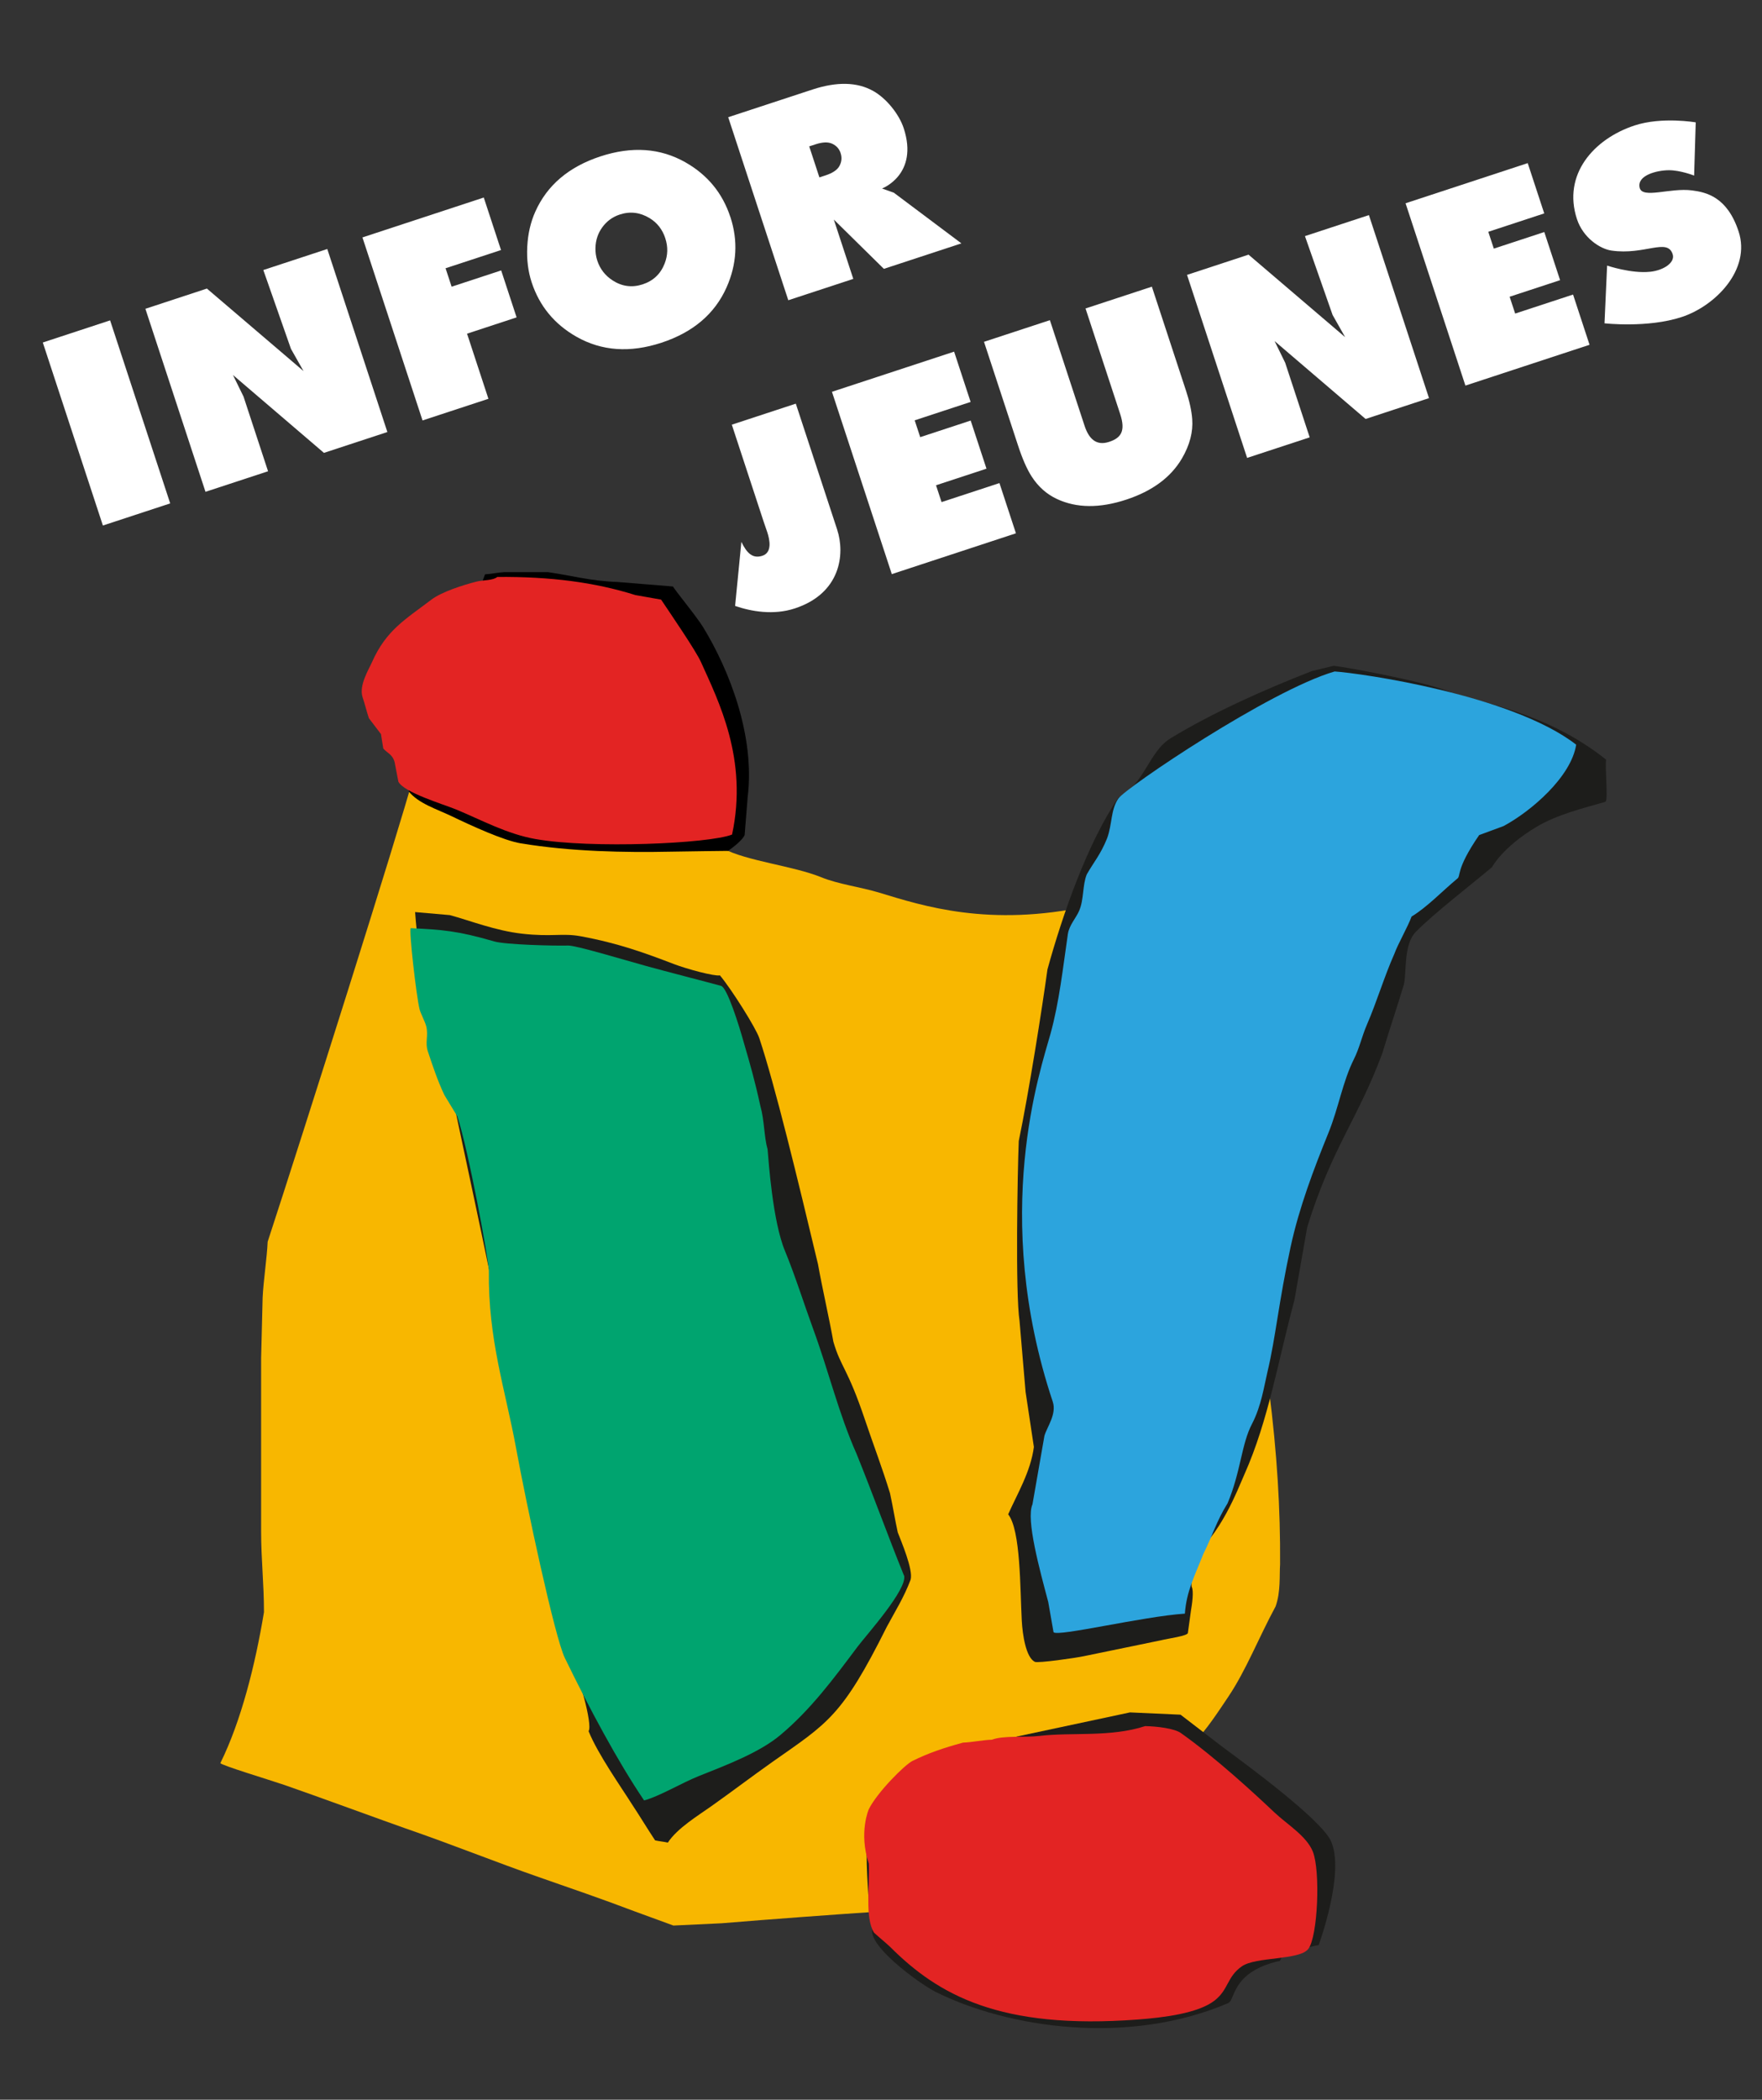
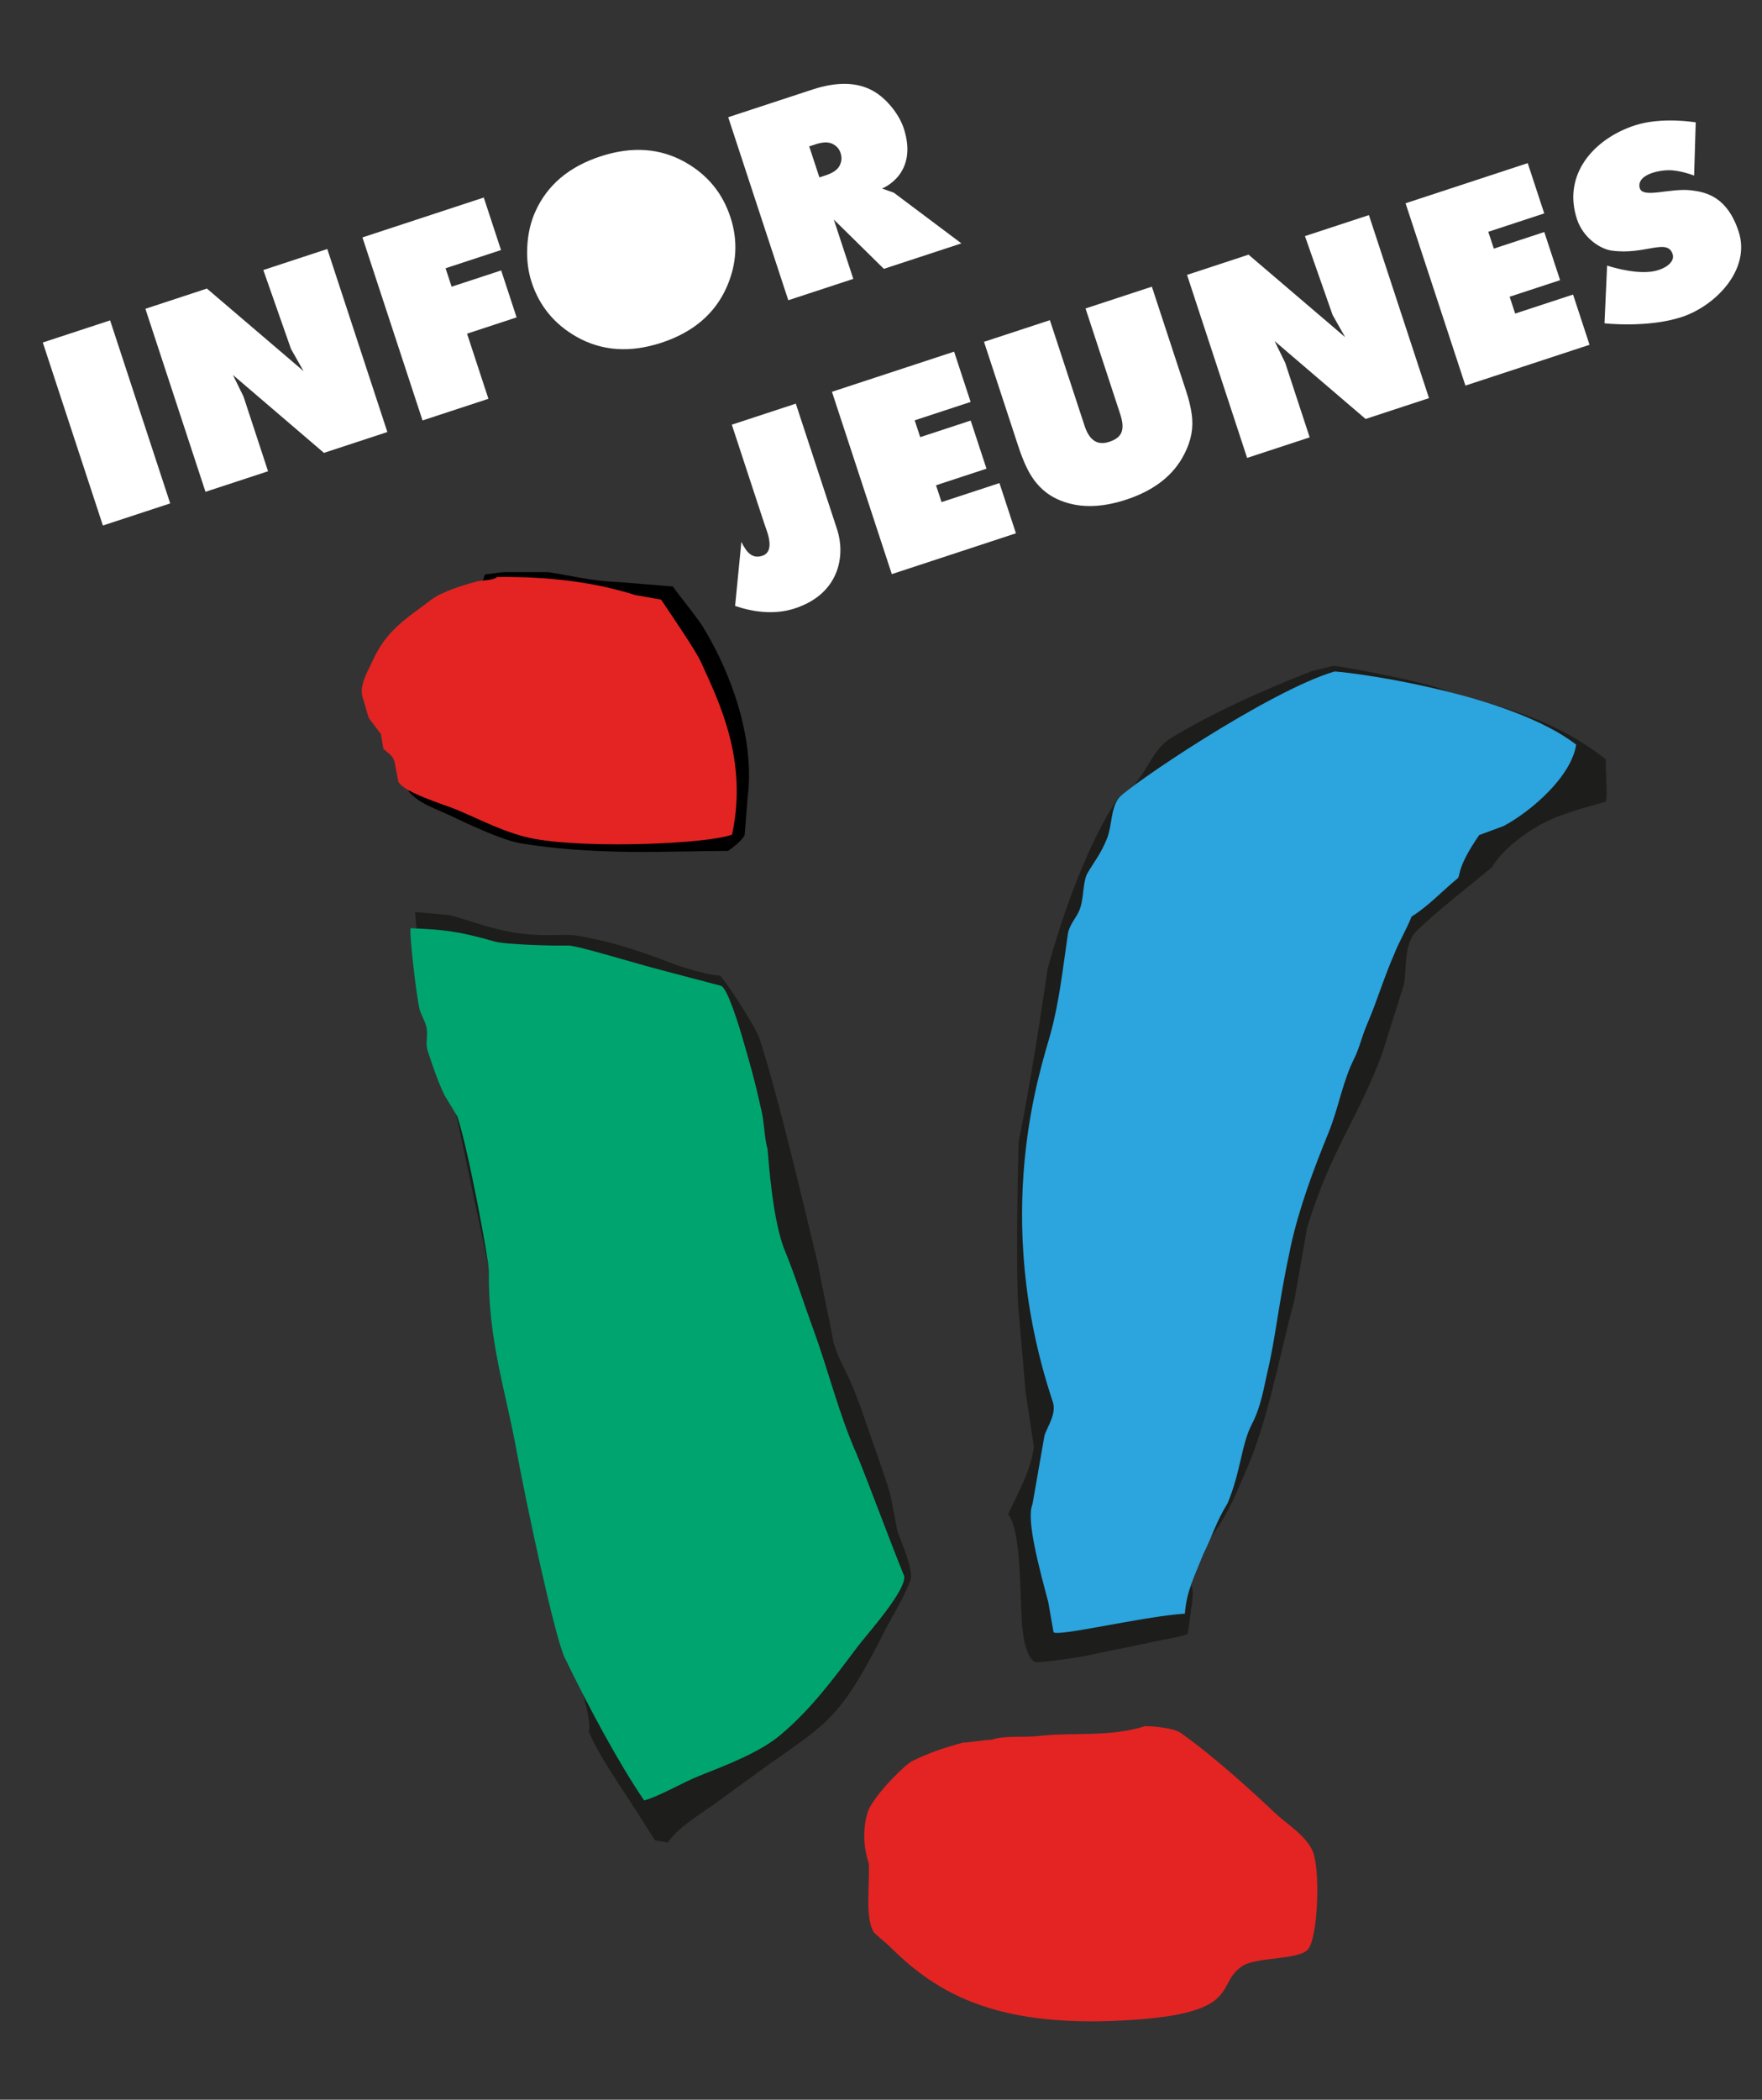
<svg xmlns="http://www.w3.org/2000/svg" viewBox="0 0 595.28 709">
  <rect x="0" y="0" width="595.28" height="709" fill="#333333" stroke="none" />
  <g id="a">
-     <path d="m428.72,469.22c-1.82-12-59.39-161.74-60.92-163.28-33.7,7.24-55.98-.04-70.65-4.49-6.61-2-13.81-2.84-19.72-5.24-9.56-3.88-25.2-5.44-33.21-9.74-4.68.17-98-22.41-104.61-23.97-4.49,16.98-37.6,121.46-49.18,156.79-.26,5.69-1.44,13.2-1.7,18.9-.17,6.8-.34,13.61-.51,20.41v58.42c0,9.78.96,17.58.96,27.36-2.93,17.75-7.73,36.81-14.73,50.96.33.76,16.6,5.66,21.68,7.4,8.59,2.94,35.81,12.9,40.56,14.54,16.65,5.75,30.1,11.24,45.41,16.58,10.34,3.61,21.35,7.37,32.14,11.48,4.42,1.62,8.84,3.23,13.27,4.85,5.44-.26,10.88-.51,16.33-.77,17.12-1.42,36.43-2.82,52.57-3.92,22.56-9.84,104.64-59.54,107.35-57.67,3.38-2.96,8.69-11.14,11.24-14.93,6-8.94,10.12-19.66,15.97-30.5,1.75-4.99,1.24-10.4,1.5-14.23.12-18.62-1-37.2-3.74-58.92Z" fill="#f8b700" fill-rule="evenodd" />
    <path d="m175.98,284.77c16.97,2.81,35.26,3.13,50.65,2.81,5.84-.12,19.34-.27,19.34-.27,0,0,4.6-3.1,5.6-5.34.34-4.25.68-8.5,1.02-12.75,2.58-20.72-6.26-43.08-15.02-57.4-2.39-3.9-9.88-12.88-10.18-13.78-6.28-.51-12.56-1.02-18.84-1.53-9.14-.32-15.61-2.21-23.42-3.32h-14.76c-1.95.08-4.56.65-6.51.74-.34.42-25.73,73.15-25.82,73.24,3.3,4.15,9.47,6,14.51,8.42,6.95,3.33,17.56,8.21,23.42,9.18Z" fill-rule="evenodd" />
    <path d="m542.62,256.52c-20.59-16.49-43.62-19.3-54.29-23.42-8.4-3.24-34.29-7.97-37.77-8.28-2.46.59-4.93,1.19-7.4,1.79-16.25,6.34-33.64,14.12-47.7,22.7-7.3,4.45-8.8,15.47-17.56,19.97-10.38,15.03-19.02,39.8-24.03,58.08-1.75,12.77-6.22,41.21-9.69,57.93-.42,9.95-1.16,51.81.26,60.71.68,7.99,1.36,15.99,2.04,23.98.94,6.21,1.87,12.41,2.81,18.62-1.1,8.38-5.65,15.88-8.69,22.74,4.25,5.31,4.01,25.03,4.6,35.92.26,4.78,1.4,12.39,4.41,13.89,1.02.51,13.84-1.32,16.51-1.9,8.67-1.79,17.35-3.57,26.02-5.36,2.49-.63,9.29-1.5,9.18-2.55.34-2.46.68-4.93,1.02-7.4.36-2.16,1.06-6.65.25-8.16,0,0-.21-3.37-.6-9.32,10.48-8.14,16.08-23.36,18.46-28.7,8.13-18.26,11.32-38.28,16.84-58.67,1.45-8.25,2.89-16.5,4.34-24.74,8.36-26.92,17.12-36.43,25.38-58.71,2.21-7.4,5.05-15.77,7.27-23.17.99-4.11-.21-13.49,4.08-17.86,6.18-6.28,19.11-16.22,25.7-21.8,0,0,3.51-6.76,15.12-13.65,6.83-4.06,15.18-6.12,23.21-8.42.97-.71-.23-11.8.22-14.23Z" fill="#1d1d1b" fill-rule="evenodd" />
    <path d="m303.32,517.53c-1.02-4.67-1.62-8.67-2.64-13.33-2.55-8.35-5.76-16.77-8.42-24.68-5.98-17.78-8.17-17.72-10.71-26.47-1.45-8.14-3.74-18-5.19-26.14-6.93-29.02-14.53-60.44-19.85-76.4-1.12-3.37-9.36-16.48-13.29-21.16-1.87.37-11.23-2.17-15.49-3.8-9.71-3.71-18.77-7.06-31.63-9.42-6.11-1.12-9.61.29-19.72-.85-9-1.02-17.53-4.41-24.41-6.28-3.91-.34-7.82-.68-11.73-1.02,0,0,.45,6.31.75,7.3.34.04,14.42,67.06,14.42,67.06,0,0,7.83,36.63,9.36,44.18l29.21,137.81c1.12,0,6.37,17.98,4.87,20.22,3.09,7.71,10.94,18.79,14.79,24.9,2.21,3.31,5.47,8.67,7.68,11.98,1.53.34,2.78.41,4.31.75,3.17-4.84,10.08-9.02,14.79-12.36,7.65-5.43,12.76-9.37,20.41-14.79,18.92-13.29,23.59-15.35,38.76-45.69,2.72-5.09,5.8-9.92,8.05-15.92.97-3.4-3.31-13.25-4.31-15.92Z" fill="#1d1d1b" fill-rule="evenodd" />
-     <path d="m449.61,621.59c-3.37-7.2-27.62-25.12-36.48-31.63-4.76-3.66-9.52-7.31-14.29-10.97-5.69-.26-11.39-.51-17.09-.77-12.76,2.72-25.51,5.44-38.26,8.16.24.19-50.19,35.58-50.36,35.4-.96,2.88.38,20.28.38,20.28,0,0,1.78,8.69,1.52,8.53-3.41,5.5,15.67,19.3,21.03,21.98,24.25,12.13,64.8,18.38,98.91,3.79,1.4-.6,1.52-4.17,4.74-7.79,4.53-5.09,12.69-6.42,12.69-6.42l1.14-2.27c.8-.46,12.07-3.33,11.94-3.03,0,0,9.1-24.63,4.13-35.25Z" fill="#1d1d1b" fill-rule="evenodd" />
    <path d="m450.87,226.74c-21.91,6.37-70.52,39.23-73.03,42.88-2.65,3.86-2.02,8.55-3.8,13.41-2.19,5.5-4.59,8.16-6.89,12.24-1.47,3.61-.91,8.36-2.55,12.24-1.02,2.43-3.38,4.84-3.83,7.91-1.66,11.3-2.88,22.85-5.87,33.67-3.28,11.9-20.32,60.96.77,124.23,1.39,4.16-1.98,8.59-2.81,11.48-1.19,6.55-2.86,16.63-4.05,23.18-2.25,5.06,2.46,22.15,5.33,32.95.6,3.4,1.19,6.8,1.79,10.2,1.24,1.67,30.15-5.32,44.38-6.26.51-7.53,3.35-12.82,6.18-20.04,3.23-6.46,4.35-10.94,8.24-17.23,4.49-10.67,4.64-19.91,8.24-26.78,3.16-6.03,4.11-12.86,5.24-17.6,2.81-11.8,3.74-23.41,7.82-42.2,2.9-13.37,7.84-26.34,12.78-38.5,3.47-8.56,4.76-17.19,8.61-24.9,1.89-3.79,2.66-7.62,4.37-11.59,3.42-7.91,5.77-16.02,9.3-23.99,1.28-3.49,4.53-9.06,5.8-12.55,5.24-3.18,10.17-8.4,15.35-12.73,1.5-.94-.75-2.81,7.49-14.79,2.29-.85,5.93-2.18,8.23-3.03,9.32-4.99,22.86-16.63,24.54-27.49-21.72-16.85-72.84-24.15-81.64-24.72Z" fill="#2ca4dd" fill-rule="evenodd" />
    <path d="m181,283.33c18.79,3.29,58.66,1.54,66.32-1.53,5.48-25.41-4.6-45.12-10.51-58.26-1.76-3.91-10.51-16.65-13.46-21.07-2.89-.51-5.78-1.02-8.67-1.53-13.8-4.33-28.67-6.27-46.68-6.12-1.4,1.22-4.87,1.03-6.97,1.56-4.48,1.13-11.82,3.46-15.33,6.13-8.79,6.69-15.22,10.23-20.05,21.13-1.03,2.33-4.44,7.81-3.17,11.73.85,2.55,1.3,4.6,2.15,7.15,1.36,1.79,2.72,3.57,4.08,5.36.26,1.62.51,3.23.77,4.85,1.28,1.53,3.08,1.92,3.83,4.59.43,2.21.85,4.42,1.28,6.63,1.92,3.7,15.08,7.55,19.64,9.44,8.42,3.48,16.98,8.23,26.79,9.95Z" fill="#e32423" fill-rule="evenodd" />
    <path d="m305.38,531.95c-5.44-13.43-10.53-27.54-15.97-40.97-6.15-13.87-9.28-27.48-14.73-42.36-2.99-8.15-6.09-18.04-9.5-26.27-4.17-10.06-5.51-30.39-5.85-34.22-1.23-4.37-1.07-9.86-2.43-14.61-1.87-8.61-3.53-14.36-5.49-21.07-1.8-6.49-5.75-19-7.81-19.56-5.04-1.38-19.07-4.97-25.35-6.72-8.3-2.31-23.7-6.95-26.27-6.89-5.13.13-21.25-.3-24.96-1.38-12.62-3.66-17.68-3.97-28.27-4.49-.62.79,1.87,22.66,2.98,27.3.35,1.48,1.86,4.21,2.27,5.84.8,3.24-.47,5.4.54,8.44,1.58,4.77,3.39,10.18,5.61,14.8,1.45,2.38,2.89,4.76,4.34,7.14,3.74,11.14,10.71,48.93,10.67,52.2-.29,23.2,5.58,40.13,9.23,60.04,3.51,19.16,13.04,63.69,16.43,70.65,8.22,16.92,17.79,34.83,26.78,48.12,5.06-1.31,12.53-5.83,18.54-8.24,9.19-3.68,20.35-7.84,27.53-13.86,10.27-8.61,17.93-18.97,26.03-29.77,2.96-3.95,17.06-19.56,15.73-24.15Z" fill="#00a46f" fill-rule="evenodd" />
    <path d="m430.76,612.19c-6.33-6-19.86-18.54-31.8-27-2.2-1.56-8.04-2.27-12.08-2.34-11.79,3.83-24.82,2.01-35.71,3.31-4.86.59-12.17-.21-16.07,1.28-2.97.08-6.77.89-9.74.98-6.74,1.84-11.69,3.53-17.04,6.16-2.72,1.33-12.05,10.75-14.8,16.33,0,0-3.48,7.85,0,18.37.34,7.79-1.37,18.21,1.75,23.3,2.13,1.95,3.27,2.8,5.4,4.76,16.29,16.29,37.13,28.07,83.63,24.59,8.56-.64,20.52-2.05,26.11-6.47,4.72-3.73,4.08-7.95,9.13-11.49,4.75-3.33,19.44-2,22.45-5.87,3.25-4.18,4.14-26.47,1.53-32.91-2.13-5.26-8.81-9.27-12.75-13.01Z" fill="#e32423" fill-rule="evenodd" />
  </g>
  <g id="b">
    <path d="m282.84,178.88c2.71,8.24,1.16,21.48-14.3,26.56-7.21,2.37-14.74,1.04-20.19-.84l2.12-21.63c1.84,3.83,3.83,5.77,7.11,4.69,3.34-1.1,2.49-5.36,1.65-7.92l-1.16-3.37-10.83-32.97,21.62-7.1,13.99,42.58Z" fill="#fff" />
    <path d="m343.22,180.08l-41.93,13.78-20.22-61.56,41.27-13.56,5.58,16.98-18.9,6.21,1.87,5.68,17.05-5.6,5.34,16.25-17.05,5.6,1.87,5.68,19.56-6.42,5.57,16.96Z" fill="#fff" />
    <path d="m537.02,116.42l-41.94,13.78-20.22-61.56,41.27-13.56,5.58,16.98-18.9,6.21,1.87,5.68,17.05-5.6,5.34,16.25-17.05,5.6,1.87,5.68,19.56-6.42,5.57,16.96Z" fill="#fff" />
    <path d="m400.66,131.83c1.2,3.65,1.91,6.87,2.12,9.67.33,4.33-.82,8.75-3.45,13.27-3.74,6.39-10.02,11.04-18.84,13.94-8.98,2.95-16.78,2.88-23.39-.21-3.49-1.62-6.34-4.15-8.56-7.6-1.58-2.44-3.11-5.92-4.59-10.43l-11.51-35.05,22.26-7.31,11.7,35.62c1.43,4.36,3.89,6.92,8.31,5.47,4.12-1.35,5.6-3.73,3.73-9.42l-11.7-35.62,22.41-7.36,11.51,35.05Z" fill="#fff" />
    <path d="m57.5,169.98l-22.74,7.47-20.3-61.8,22.74-7.47,20.3,61.8Z" fill="#fff" />
    <path d="m130.87,145.88l-21.43,7.04-30.74-26.3,3.58,7.31,8.28,25.2-21.14,6.94-20.3-61.8,20.78-6.83,32.64,27.86-4.24-7.49-9.34-26.63,21.61-7.1,20.3,61.8Z" fill="#fff" />
    <path d="m482.79,134.43l-21.43,7.04-30.75-26.3,3.58,7.31,8.28,25.2-21.14,6.94-20.3-61.8,20.78-6.83,32.64,27.86-4.24-7.49-9.34-26.63,21.61-7.1,20.3,61.8Z" fill="#fff" />
    <path d="m169.27,84.43l-18.74,6.15,2.05,6.23,16.74-5.5,5.21,15.86-16.74,5.5,7.22,21.99-22.26,7.31-20.3-61.8,40.99-13.47,5.82,17.72Z" fill="#fff" />
-     <path d="m246.75,73.25c2.63,8.01,2.2,15.94-1.29,23.8-3.99,8.94-11.31,15.16-21.98,18.67-10.63,3.49-20.21,2.82-28.72-2.01-7.47-4.25-12.52-10.38-15.15-18.4-1.2-3.66-1.7-7.66-1.48-11.99.22-4.33,1.12-8.28,2.71-11.83,3.99-8.94,11.31-15.16,21.98-18.67,10.66-3.5,20.25-2.84,28.76,2,7.47,4.25,12.52,10.4,15.16,18.44Zm-21.98,7.21c-.97-2.96-2.72-5.22-5.25-6.77-3.24-1.98-6.62-2.4-10.13-1.25-2.42.79-4.38,2.22-5.88,4.27-1.5,2.05-2.28,4.39-2.34,7-.04,1.49.17,2.93.62,4.3.93,2.83,2.68,5.07,5.23,6.71,3.17,2.03,6.54,2.46,10.11,1.29,3.57-1.17,6.04-3.51,7.41-7.01,1.1-2.8,1.18-5.64.22-8.54Z" fill="#fff" />
+     <path d="m246.75,73.25c2.63,8.01,2.2,15.94-1.29,23.8-3.99,8.94-11.31,15.16-21.98,18.67-10.63,3.49-20.21,2.82-28.72-2.01-7.47-4.25-12.52-10.38-15.15-18.4-1.2-3.66-1.7-7.66-1.48-11.99.22-4.33,1.12-8.28,2.71-11.83,3.99-8.94,11.31-15.16,21.98-18.67,10.66-3.5,20.25-2.84,28.76,2,7.47,4.25,12.52,10.4,15.16,18.44Zm-21.98,7.21Z" fill="#fff" />
    <path d="m302.02,65.1l22.78,17.08-26.19,8.6-16.91-16.64,6.58,20.03-21.96,7.21-20.3-61.8,28.44-9.34c8.31-2.73,15.18-2.56,20.6.51,4.39,2.47,8.68,7.77,10.25,12.54,5.15,15.68-7.32,20.36-7.32,20.36l4.03,1.44Zm-18.01-13.38c-.49-1.49-1.46-2.57-2.93-3.22-1.37-.61-3.24-.53-5.59.24l-2.1.69,3.44,10.47,2.1-.69c2.37-.78,3.92-1.82,4.64-3.12.78-1.41.93-2.87.43-4.36Z" fill="#fff" />
    <path d="m557.51,91.76c-6.31.71-14.56-2.08-14.56-2.08l-.88,19.49s14.56,1.66,26.07-2.12c11.51-3.78,23.44-16.09,19.24-28.88-3.86-11.76-10.98-13.25-15.77-13.88-7.32-.96-16.79,2.97-17.67-.92-.95-4.17,5.81-5.87,9.83-5.89,3.92-.03,8.58,1.81,8.58,1.81l.54-17.97s-11.44-1.99-20.67,1.05c-13.78,4.53-24.4,16.56-19.46,31.61,2.08,6.32,7.79,10.05,11.61,10.62,11.27,1.66,19-4.42,20.75,1.31.81,2.67-2.86,5.32-7.6,5.86Z" fill="#fff" />
  </g>
</svg>